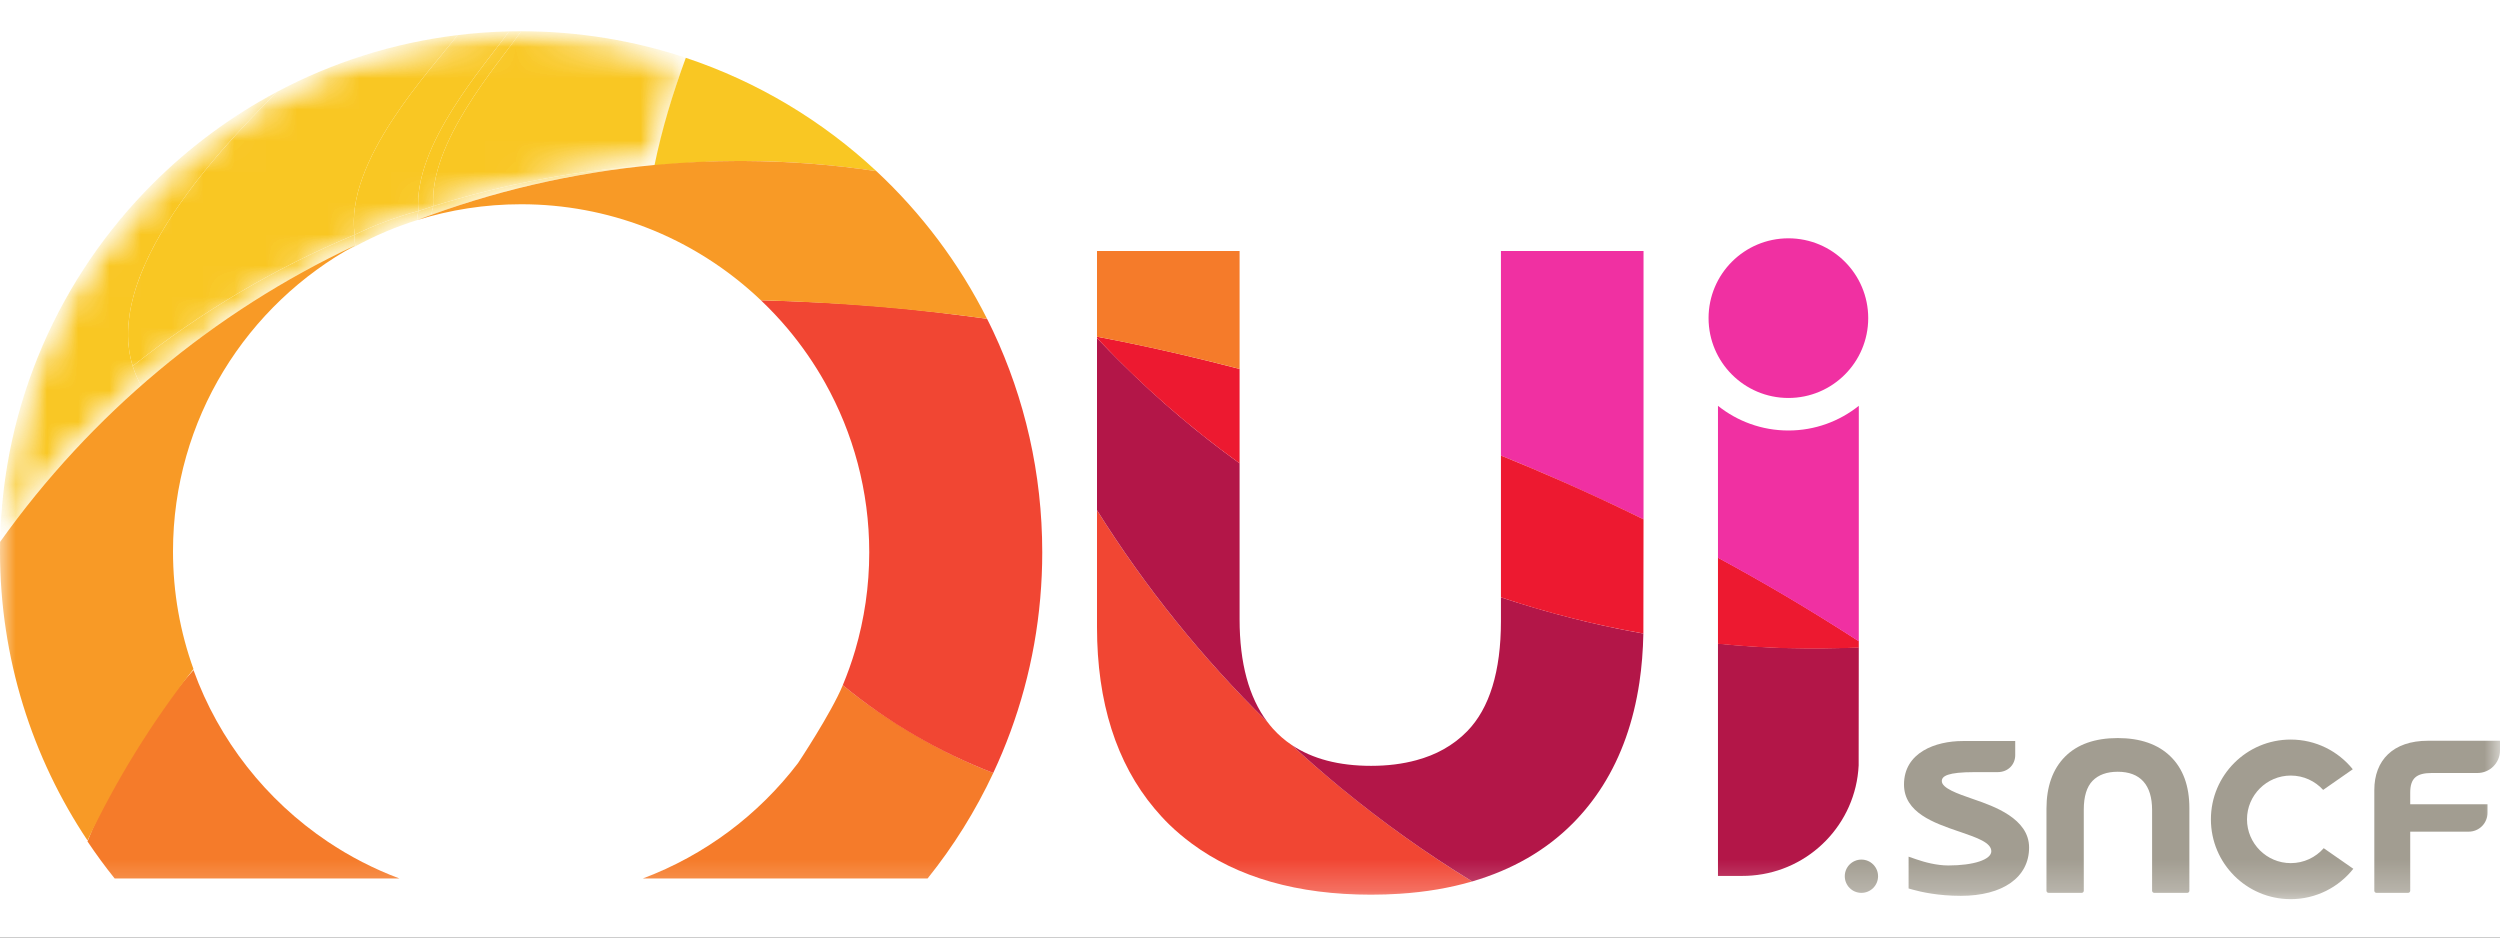
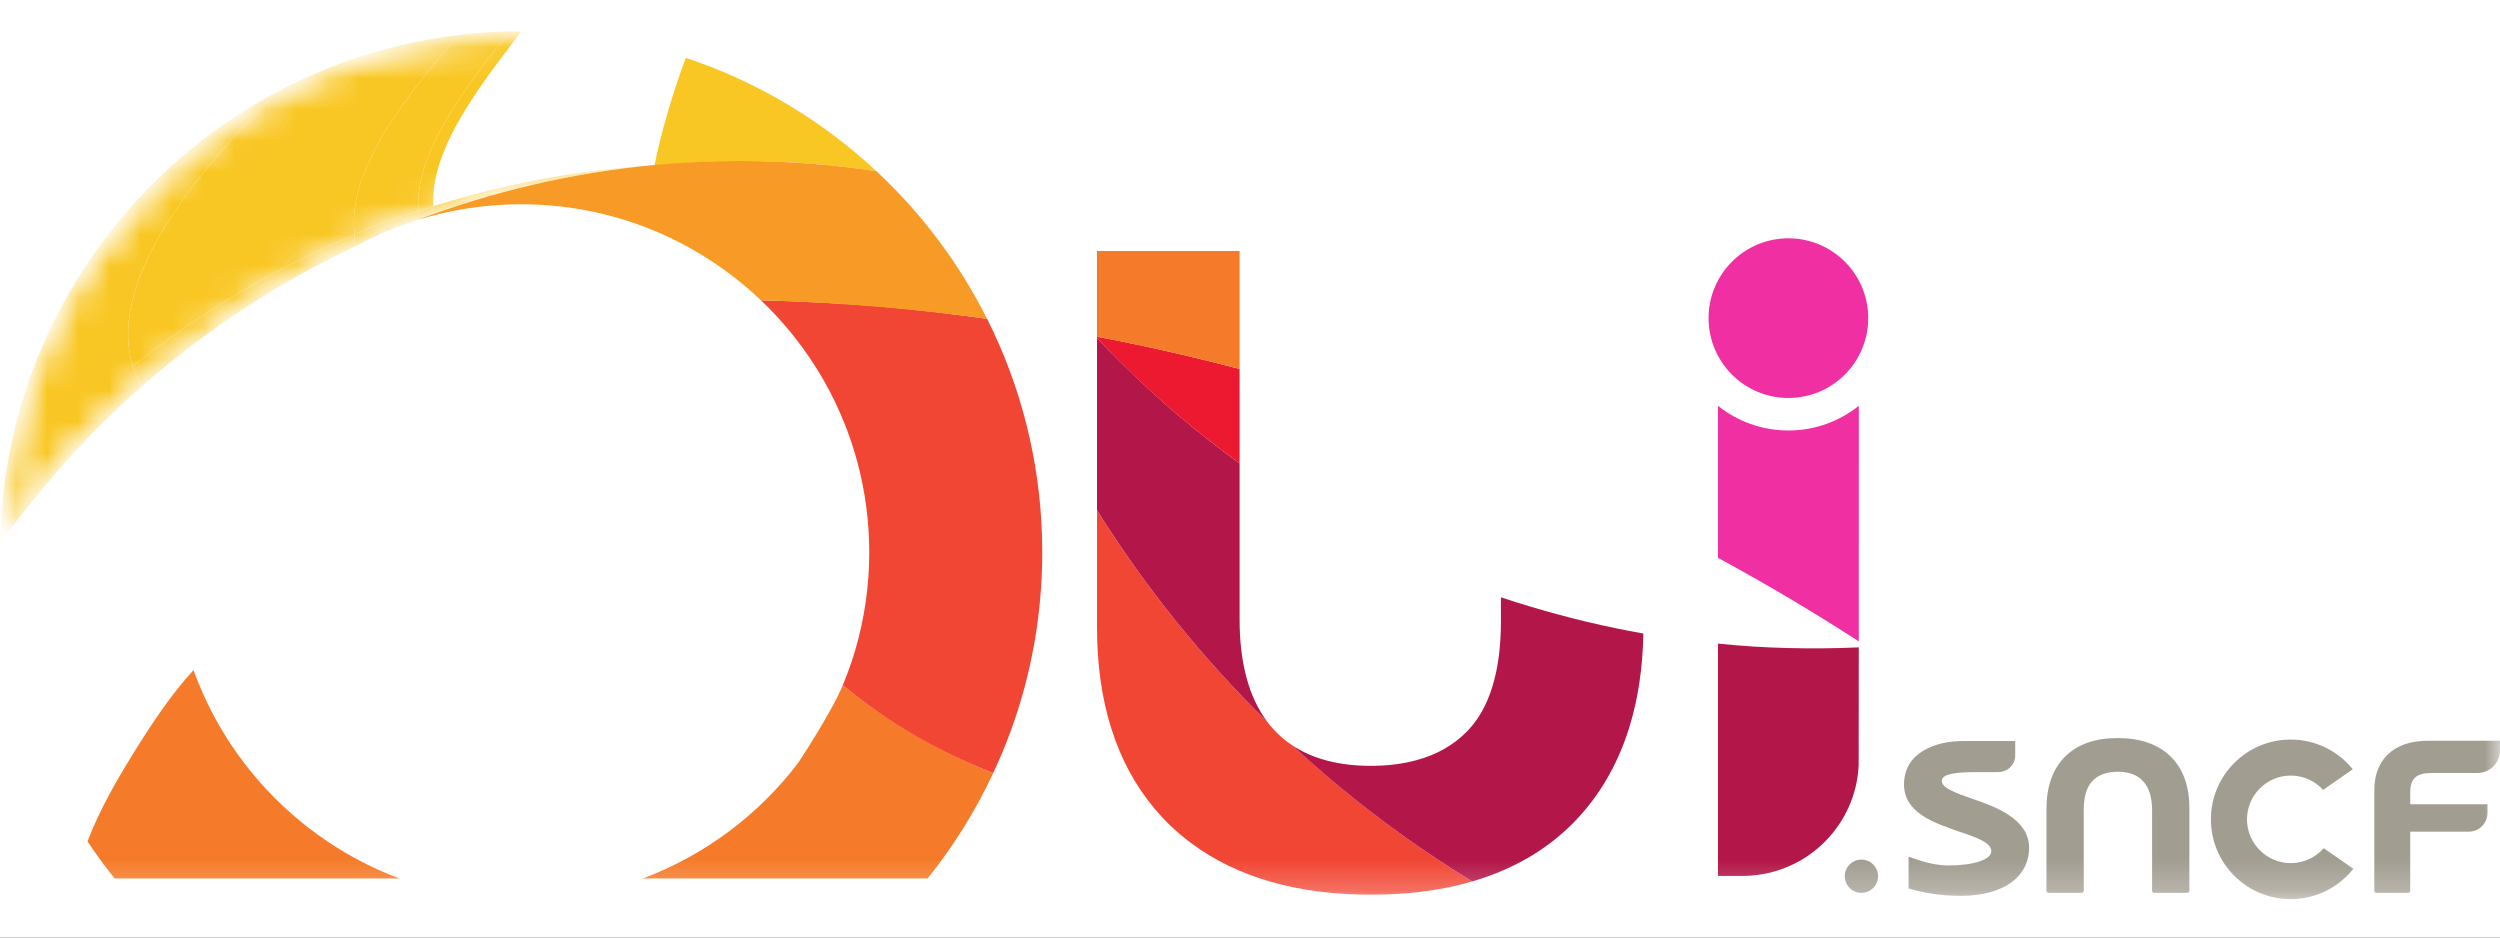
<svg xmlns="http://www.w3.org/2000/svg" width="80" height="30" viewBox="0 0 80 30" fill="none">
  <rect x="0" y="0" width="80" height="30" fill="#333333" stroke="none" />
  <g clip-path="url(#clip0_6742_1857)">
    <rect width="80" height="30" fill="white" />
    <mask id="mask0_6742_1857" style="mask-type:luminance" maskUnits="userSpaceOnUse" x="0" y="1" width="81" height="28">
-       <path d="M0 1V28.773H80.001V1H0Z" fill="white" />
-     </mask>
+       </mask>
    <g mask="url(#mask0_6742_1857)">
      <path d="M52.593 8.033H48.03V14.578C48.967 14.957 49.892 15.358 50.804 15.774C51.406 16.049 52.002 16.328 52.593 16.619L52.593 8.033Z" fill="#F030A2" />
    </g>
    <mask id="mask1_6742_1857" style="mask-type:luminance" maskUnits="userSpaceOnUse" x="0" y="1" width="22" height="17">
      <path d="M0.003 17.372C1.36 15.523 2.837 13.857 4.534 12.368C6.58 10.573 8.881 9.049 11.373 7.881C11.998 7.541 12.658 7.26 13.347 7.044C15.678 6.156 18.152 5.56 20.725 5.3C20.805 5.292 20.884 5.284 20.964 5.277C21.204 4.11 21.532 2.965 21.946 1.85C20.29 1.299 18.518 1 16.676 1C13.848 1 11.185 1.704 8.851 2.946C7.385 3.726 6.05 4.719 4.885 5.883C1.934 8.835 0.083 12.887 0.003 17.372Z" fill="white" />
    </mask>
    <g mask="url(#mask1_6742_1857)">
      <mask id="mask2_6742_1857" style="mask-type:luminance" maskUnits="userSpaceOnUse" x="0" y="1" width="22" height="17">
        <path d="M0.003 17.372C1.36 15.523 2.837 13.857 4.534 12.368C6.58 10.573 8.881 9.049 11.373 7.881C11.998 7.541 12.658 7.26 13.347 7.044C15.678 6.156 18.152 5.56 20.725 5.3C20.805 5.292 20.884 5.284 20.964 5.277C21.204 4.11 21.532 2.965 21.946 1.85C20.29 1.299 18.518 1 16.676 1C13.848 1 11.185 1.704 8.851 2.946C7.385 3.726 6.05 4.719 4.885 5.883C1.934 8.835 0.083 12.887 0.003 17.372Z" fill="white" />
      </mask>
      <g mask="url(#mask2_6742_1857)">
        <path d="M0.003 17.372C1.36 15.523 2.837 13.857 4.534 12.368C2.577 8.998 7.777 4.078 8.851 2.946C7.385 3.726 6.049 4.719 4.886 5.883C1.933 8.835 0.083 12.887 0.003 17.372Z" fill="#F9C723" />
        <path d="M4.534 12.368C6.58 10.573 8.881 9.049 11.373 7.881C11.35 7.761 11.343 7.637 11.35 7.512C8.774 8.583 6.385 10.012 4.247 11.715C4.316 11.938 4.411 12.156 4.534 12.368Z" fill="#F9C723" />
        <path d="M11.373 7.881C11.998 7.541 12.658 7.26 13.347 7.044C13.349 6.948 13.364 6.85 13.389 6.75C12.679 6.943 11.998 7.199 11.35 7.511C11.343 7.637 11.35 7.76 11.373 7.881Z" fill="#F9C723" />
        <path d="M13.348 7.044C13.5 6.985 13.653 6.928 13.807 6.873C13.815 6.783 13.835 6.69 13.865 6.597C13.705 6.646 13.547 6.698 13.389 6.75C13.364 6.85 13.35 6.948 13.348 7.044Z" fill="#F9C723" />
        <path d="M13.807 6.873C16.003 6.079 18.321 5.543 20.725 5.3C20.804 5.292 20.884 5.284 20.964 5.276C18.512 5.436 16.133 5.887 13.865 6.597C13.835 6.691 13.815 6.783 13.807 6.873Z" fill="#F9C723" />
        <path d="M4.247 11.715C6.385 10.012 8.774 8.583 11.35 7.512C11.014 5.155 13.792 2.229 14.642 1.123C12.571 1.375 10.617 2.006 8.851 2.946C7.844 4.007 3.215 8.394 4.247 11.715Z" fill="#F9C723" />
        <path d="M11.35 7.511C11.998 7.199 12.679 6.943 13.389 6.75C13.218 4.652 15.495 2.115 16.287 1.004C15.732 1.017 15.183 1.056 14.642 1.123C13.792 2.229 11.014 5.154 11.35 7.511Z" fill="#F9C723" />
        <path d="M13.389 6.75C13.547 6.698 13.705 6.646 13.865 6.597C13.733 4.559 15.896 2.112 16.676 1C16.546 1 16.416 1.001 16.287 1.005C15.495 2.115 13.218 4.652 13.389 6.75Z" fill="#F9C723" />
-         <path d="M13.865 6.597C16.133 5.886 18.512 5.436 20.964 5.276C21.204 4.11 21.532 2.965 21.946 1.85C20.29 1.299 18.517 1 16.676 1C15.896 2.112 13.733 4.559 13.865 6.597Z" fill="#F9C723" />
      </g>
    </g>
    <mask id="mask3_6742_1857" style="mask-type:luminance" maskUnits="userSpaceOnUse" x="0" y="1" width="81" height="28">
      <path d="M0 1V28.773H80.001V1H0Z" fill="white" />
    </mask>
    <g mask="url(#mask3_6742_1857)">
      <path d="M21.946 1.85C21.532 2.965 21.18 4.134 20.941 5.3C21.835 5.217 22.764 5.151 23.679 5.151C23.724 5.151 23.767 5.151 23.812 5.151C25.25 5.158 26.666 5.271 28.048 5.479C26.318 3.866 24.242 2.614 21.946 1.85Z" fill="#F9C723" />
      <path d="M10.48 26.928C8.523 25.613 7.004 23.696 6.192 21.443C5.533 22.154 4.894 23.096 4.338 23.992C3.759 24.925 3.199 25.877 2.8 26.926C3.073 27.334 3.363 27.73 3.669 28.111H12.781C11.964 27.806 11.193 27.407 10.48 26.928Z" fill="#F57B2A" />
      <path d="M26.97 21.925C26.6 22.819 25.538 24.417 25.538 24.417C24.274 26.074 22.556 27.368 20.571 28.111H29.683C30.511 27.08 31.218 25.946 31.786 24.734C30.786 24.349 29.821 23.861 28.905 23.298C28.232 22.883 27.585 22.432 26.97 21.925Z" fill="#F57B2A" />
      <path d="M57.229 12.735C58.64 12.735 59.783 11.591 59.783 10.18C59.783 8.77 58.64 7.626 57.229 7.626C55.818 7.626 54.674 8.77 54.674 10.18C54.674 11.591 55.818 12.735 57.229 12.735Z" fill="#F030A2" />
      <path d="M42.924 25.223C42.382 24.777 41.85 24.316 41.335 23.84C41.114 23.692 40.915 23.519 40.737 23.322C40.672 23.25 40.612 23.175 40.553 23.097C40.458 23.003 40.363 22.908 40.268 22.813C38.313 20.857 36.578 18.682 35.104 16.326V20.068C35.104 22.471 35.724 24.42 36.944 25.873C37.091 26.048 37.245 26.218 37.409 26.378C37.636 26.6 37.88 26.804 38.135 26.993C39.599 28.079 41.523 28.63 43.874 28.63C44.184 28.63 44.487 28.62 44.782 28.601C45.621 28.547 46.397 28.414 47.11 28.206C45.642 27.309 44.246 26.311 42.924 25.223Z" fill="#F14633" />
      <path d="M56.087 20.688C55.716 20.665 55.345 20.632 54.975 20.596V28.029H55.761C55.861 28.029 55.96 28.025 56.058 28.017C57.913 27.87 59.386 26.363 59.477 24.493L59.481 20.716C58.718 20.75 57.956 20.756 57.196 20.737C56.826 20.728 56.456 20.712 56.087 20.688Z" fill="#B31648" />
      <path d="M39.667 19.823V14.826C38.338 13.871 37.077 12.801 35.898 11.63C35.65 11.383 35.404 11.137 35.163 10.88C35.143 10.859 35.124 10.838 35.104 10.817V16.326C36.65 18.796 38.482 21.068 40.553 23.097C39.965 22.316 39.667 21.217 39.667 19.823Z" fill="#B31648" />
      <path d="M49.008 19.422C48.68 19.323 48.354 19.223 48.03 19.115V19.878C48.03 21.481 47.666 22.667 46.949 23.401C46.727 23.628 46.475 23.82 46.194 23.977C45.931 24.125 45.64 24.24 45.325 24.326C44.889 24.445 44.405 24.507 43.874 24.507C42.845 24.507 41.995 24.284 41.335 23.84C41.85 24.316 42.379 24.777 42.92 25.223L42.921 25.223C44.242 26.311 45.643 27.309 47.11 28.206C48.392 27.832 49.468 27.213 50.327 26.35C50.691 25.983 51.013 25.578 51.29 25.138C51.881 24.2 52.272 23.098 52.461 21.84C52.535 21.343 52.577 20.819 52.588 20.273C51.378 20.06 50.183 19.773 49.008 19.422Z" fill="#B31648" />
      <path d="M31.781 10.601C31.744 10.523 31.706 10.444 31.668 10.367C31.641 10.311 31.613 10.256 31.585 10.201C30.438 10.045 29.291 9.903 28.146 9.807C26.878 9.7 25.611 9.644 24.348 9.608C24.652 9.898 24.942 10.204 25.212 10.526H25.212C25.66 11.06 26.059 11.637 26.402 12.248C27.302 13.855 27.816 15.707 27.816 17.676C27.816 18.762 27.658 19.811 27.368 20.803C27.255 21.187 27.12 21.561 26.969 21.926C28.421 23.122 30.05 24.066 31.784 24.735C32.592 23.011 33.115 21.126 33.288 19.141C33.33 18.658 33.352 18.17 33.352 17.676C33.352 15.146 32.789 12.749 31.781 10.601Z" fill="#F14633" />
-       <path d="M0.003 17.341C0.001 17.442 0 17.543 0 17.645C0 21.067 1.032 24.248 2.8 26.895C3.714 24.966 4.847 23.125 6.192 21.411C5.767 20.235 5.536 18.966 5.536 17.645C5.536 13.421 7.899 9.738 11.373 7.85C6.814 9.987 2.897 13.275 0.003 17.341Z" fill="#F89A26" />
      <path d="M28.045 5.477C26.664 5.269 25.251 5.158 23.812 5.152C23.767 5.151 23.724 5.151 23.679 5.151C22.764 5.151 21.858 5.194 20.964 5.277C18.305 5.524 15.75 6.129 13.347 7.044C14.399 6.714 15.517 6.536 16.676 6.536C18.073 6.536 19.41 6.795 20.643 7.266C22.033 7.798 23.289 8.601 24.348 9.608C26.751 9.676 29.166 9.871 31.585 10.201C30.691 8.421 29.488 6.822 28.045 5.477Z" fill="#F89A26" />
      <path d="M39.667 11.807C38.415 11.479 37.162 11.184 35.909 10.93C35.64 10.876 35.372 10.826 35.104 10.775V10.817C35.124 10.838 35.143 10.86 35.163 10.881C36.548 12.353 38.058 13.67 39.667 14.828V11.807Z" fill="#ED1930" />
      <path d="M39.667 10.512V8.033H35.104V10.775C36.626 11.065 38.147 11.409 39.667 11.807V10.512Z" fill="#F57B2A" />
-       <path d="M48.03 14.578V19.115C49.517 19.614 51.041 20 52.588 20.273L52.593 16.619C51.753 16.205 50.902 15.808 50.039 15.427C49.376 15.134 48.706 14.851 48.03 14.578Z" fill="#ED1930" />
-       <path d="M54.975 17.844V20.602C55.345 20.638 55.716 20.67 56.087 20.693C57.214 20.764 58.347 20.773 59.481 20.722L59.481 20.517C58.722 20.026 57.951 19.547 57.169 19.084C56.447 18.657 55.716 18.245 54.975 17.844Z" fill="#ED1930" />
      <path d="M57.229 13.776C56.377 13.776 55.594 13.48 54.975 12.986V17.851C56.52 18.688 58.022 19.58 59.481 20.524L59.482 12.986C58.863 13.48 58.08 13.776 57.229 13.776Z" fill="#F030A2" />
      <path d="M63.182 25.585L63.105 25.558C62.652 25.401 62.138 25.223 62.138 24.995C62.138 24.836 62.32 24.708 63.187 24.708H63.924C64.266 24.708 64.487 24.458 64.487 24.167V23.713H62.807C61.941 23.713 60.928 24.077 60.928 25.104C60.928 26.005 61.889 26.334 62.66 26.599L62.732 26.623C63.263 26.806 63.722 26.964 63.722 27.24C63.722 27.508 63.156 27.695 62.346 27.695C61.97 27.695 61.581 27.588 61.32 27.498L61.075 27.413V28.431L61.209 28.469C61.473 28.543 62.023 28.667 62.744 28.667C64.093 28.667 64.931 28.074 64.931 27.12C64.931 26.192 63.794 25.797 63.182 25.585Z" fill="#A29D91" />
      <path d="M66.613 28.572C66.65 28.572 66.681 28.541 66.681 28.504V25.906C66.681 25.487 66.776 25.177 66.963 24.985C67.151 24.793 67.421 24.696 67.767 24.696C68.126 24.696 68.402 24.8 68.587 25.006C68.773 25.212 68.867 25.52 68.867 25.921V28.504C68.867 28.541 68.898 28.572 68.935 28.572H69.992C70.03 28.572 70.06 28.541 70.06 28.504V25.857C70.06 25.152 69.858 24.597 69.457 24.207C69.058 23.816 68.489 23.618 67.767 23.618C67.041 23.618 66.473 23.818 66.08 24.214C65.687 24.61 65.487 25.169 65.487 25.878V28.504C65.487 28.541 65.518 28.572 65.556 28.572H66.613Z" fill="#A29D91" />
      <path d="M77.127 28.504V26.613H78.999C79.331 26.613 79.6 26.344 79.6 26.011V25.736H77.127V25.364C77.127 24.907 77.323 24.736 77.817 24.736H79.277C79.676 24.736 80 24.412 80 24.013V23.704H77.695C76.574 23.704 75.978 24.331 75.978 25.28V28.504C75.978 28.541 76.008 28.572 76.046 28.572H77.059C77.097 28.572 77.127 28.541 77.127 28.504Z" fill="#A29D91" />
      <path d="M73.305 27.62C72.533 27.62 71.904 26.992 71.904 26.219C71.904 25.447 72.533 24.818 73.305 24.818C73.715 24.818 74.084 24.995 74.341 25.277L75.289 24.616C74.821 24.037 74.105 23.666 73.302 23.666C71.892 23.666 70.749 24.809 70.749 26.219C70.749 27.63 71.892 28.773 73.302 28.773C74.115 28.773 74.838 28.392 75.306 27.801L74.359 27.142C74.102 27.435 73.725 27.62 73.305 27.62Z" fill="#A29D91" />
      <path d="M60.098 28.039C60.098 28.334 59.859 28.572 59.565 28.572C59.271 28.572 59.033 28.334 59.033 28.039C59.033 27.745 59.271 27.507 59.565 27.507C59.859 27.507 60.098 27.745 60.098 28.039Z" fill="#A29D91" />
    </g>
  </g>
  <defs>
    <clipPath id="clip0_6742_1857">
      <rect width="80" height="30" fill="white" />
    </clipPath>
  </defs>
</svg>